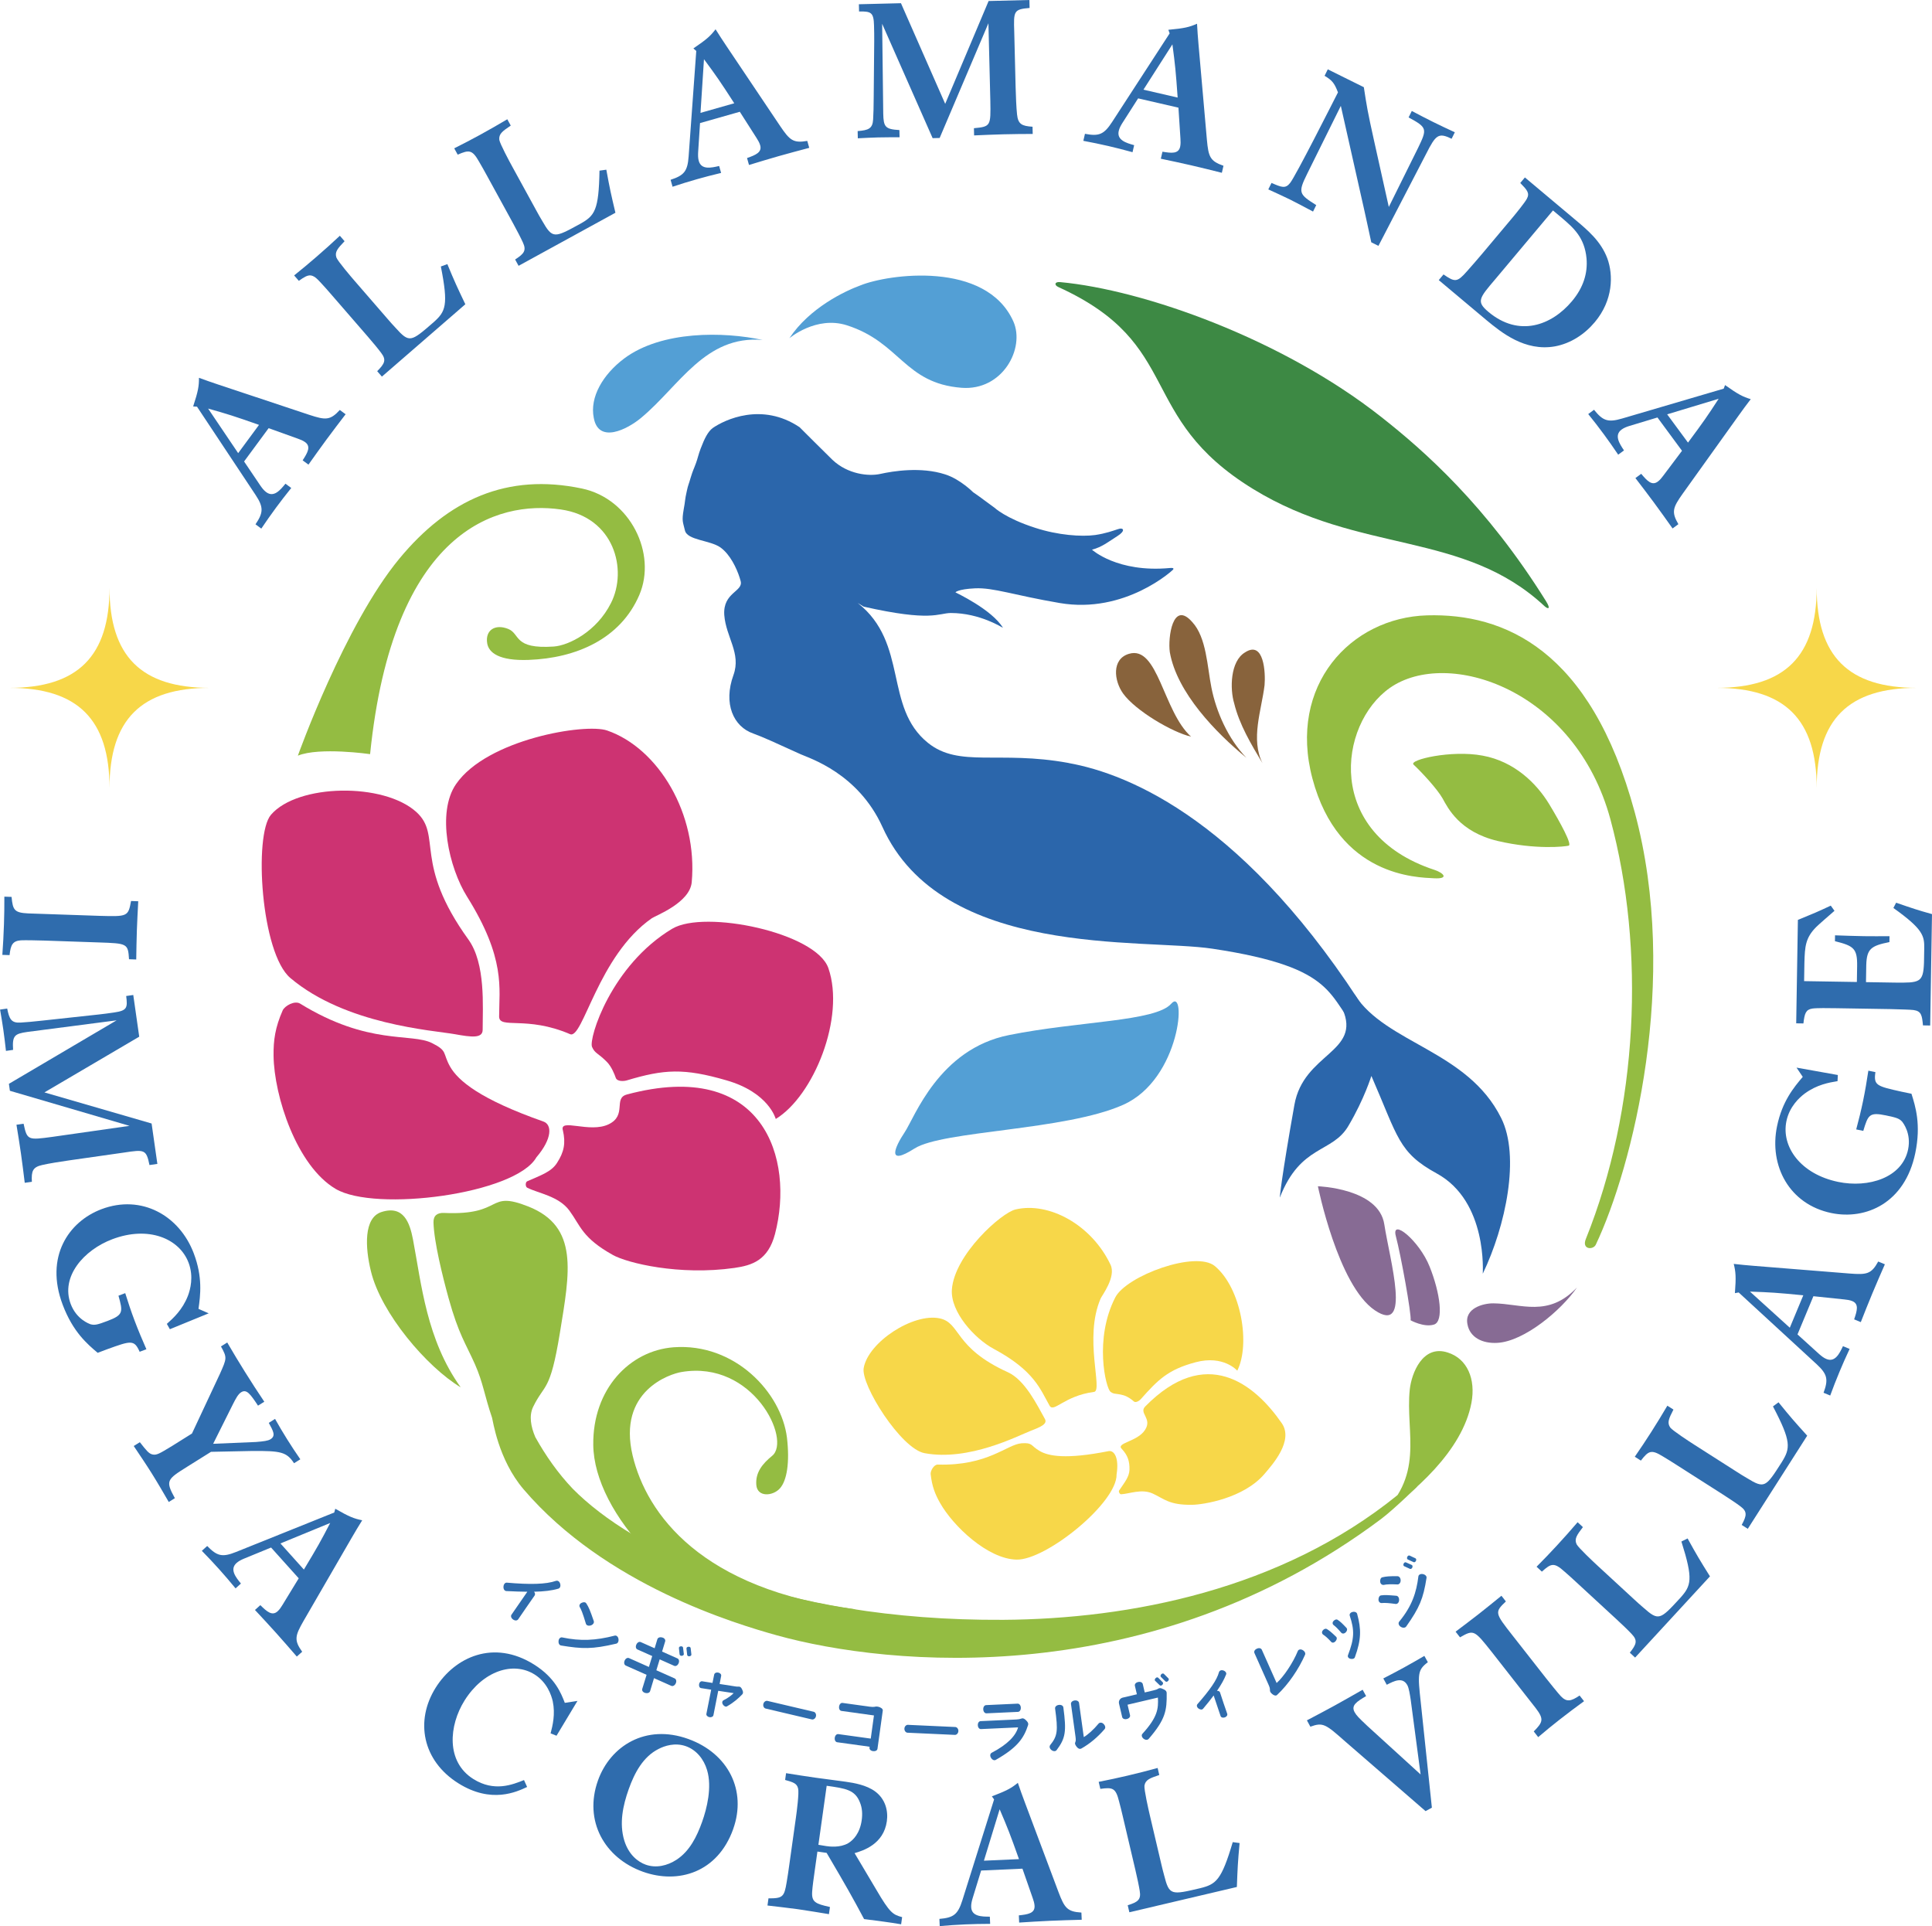
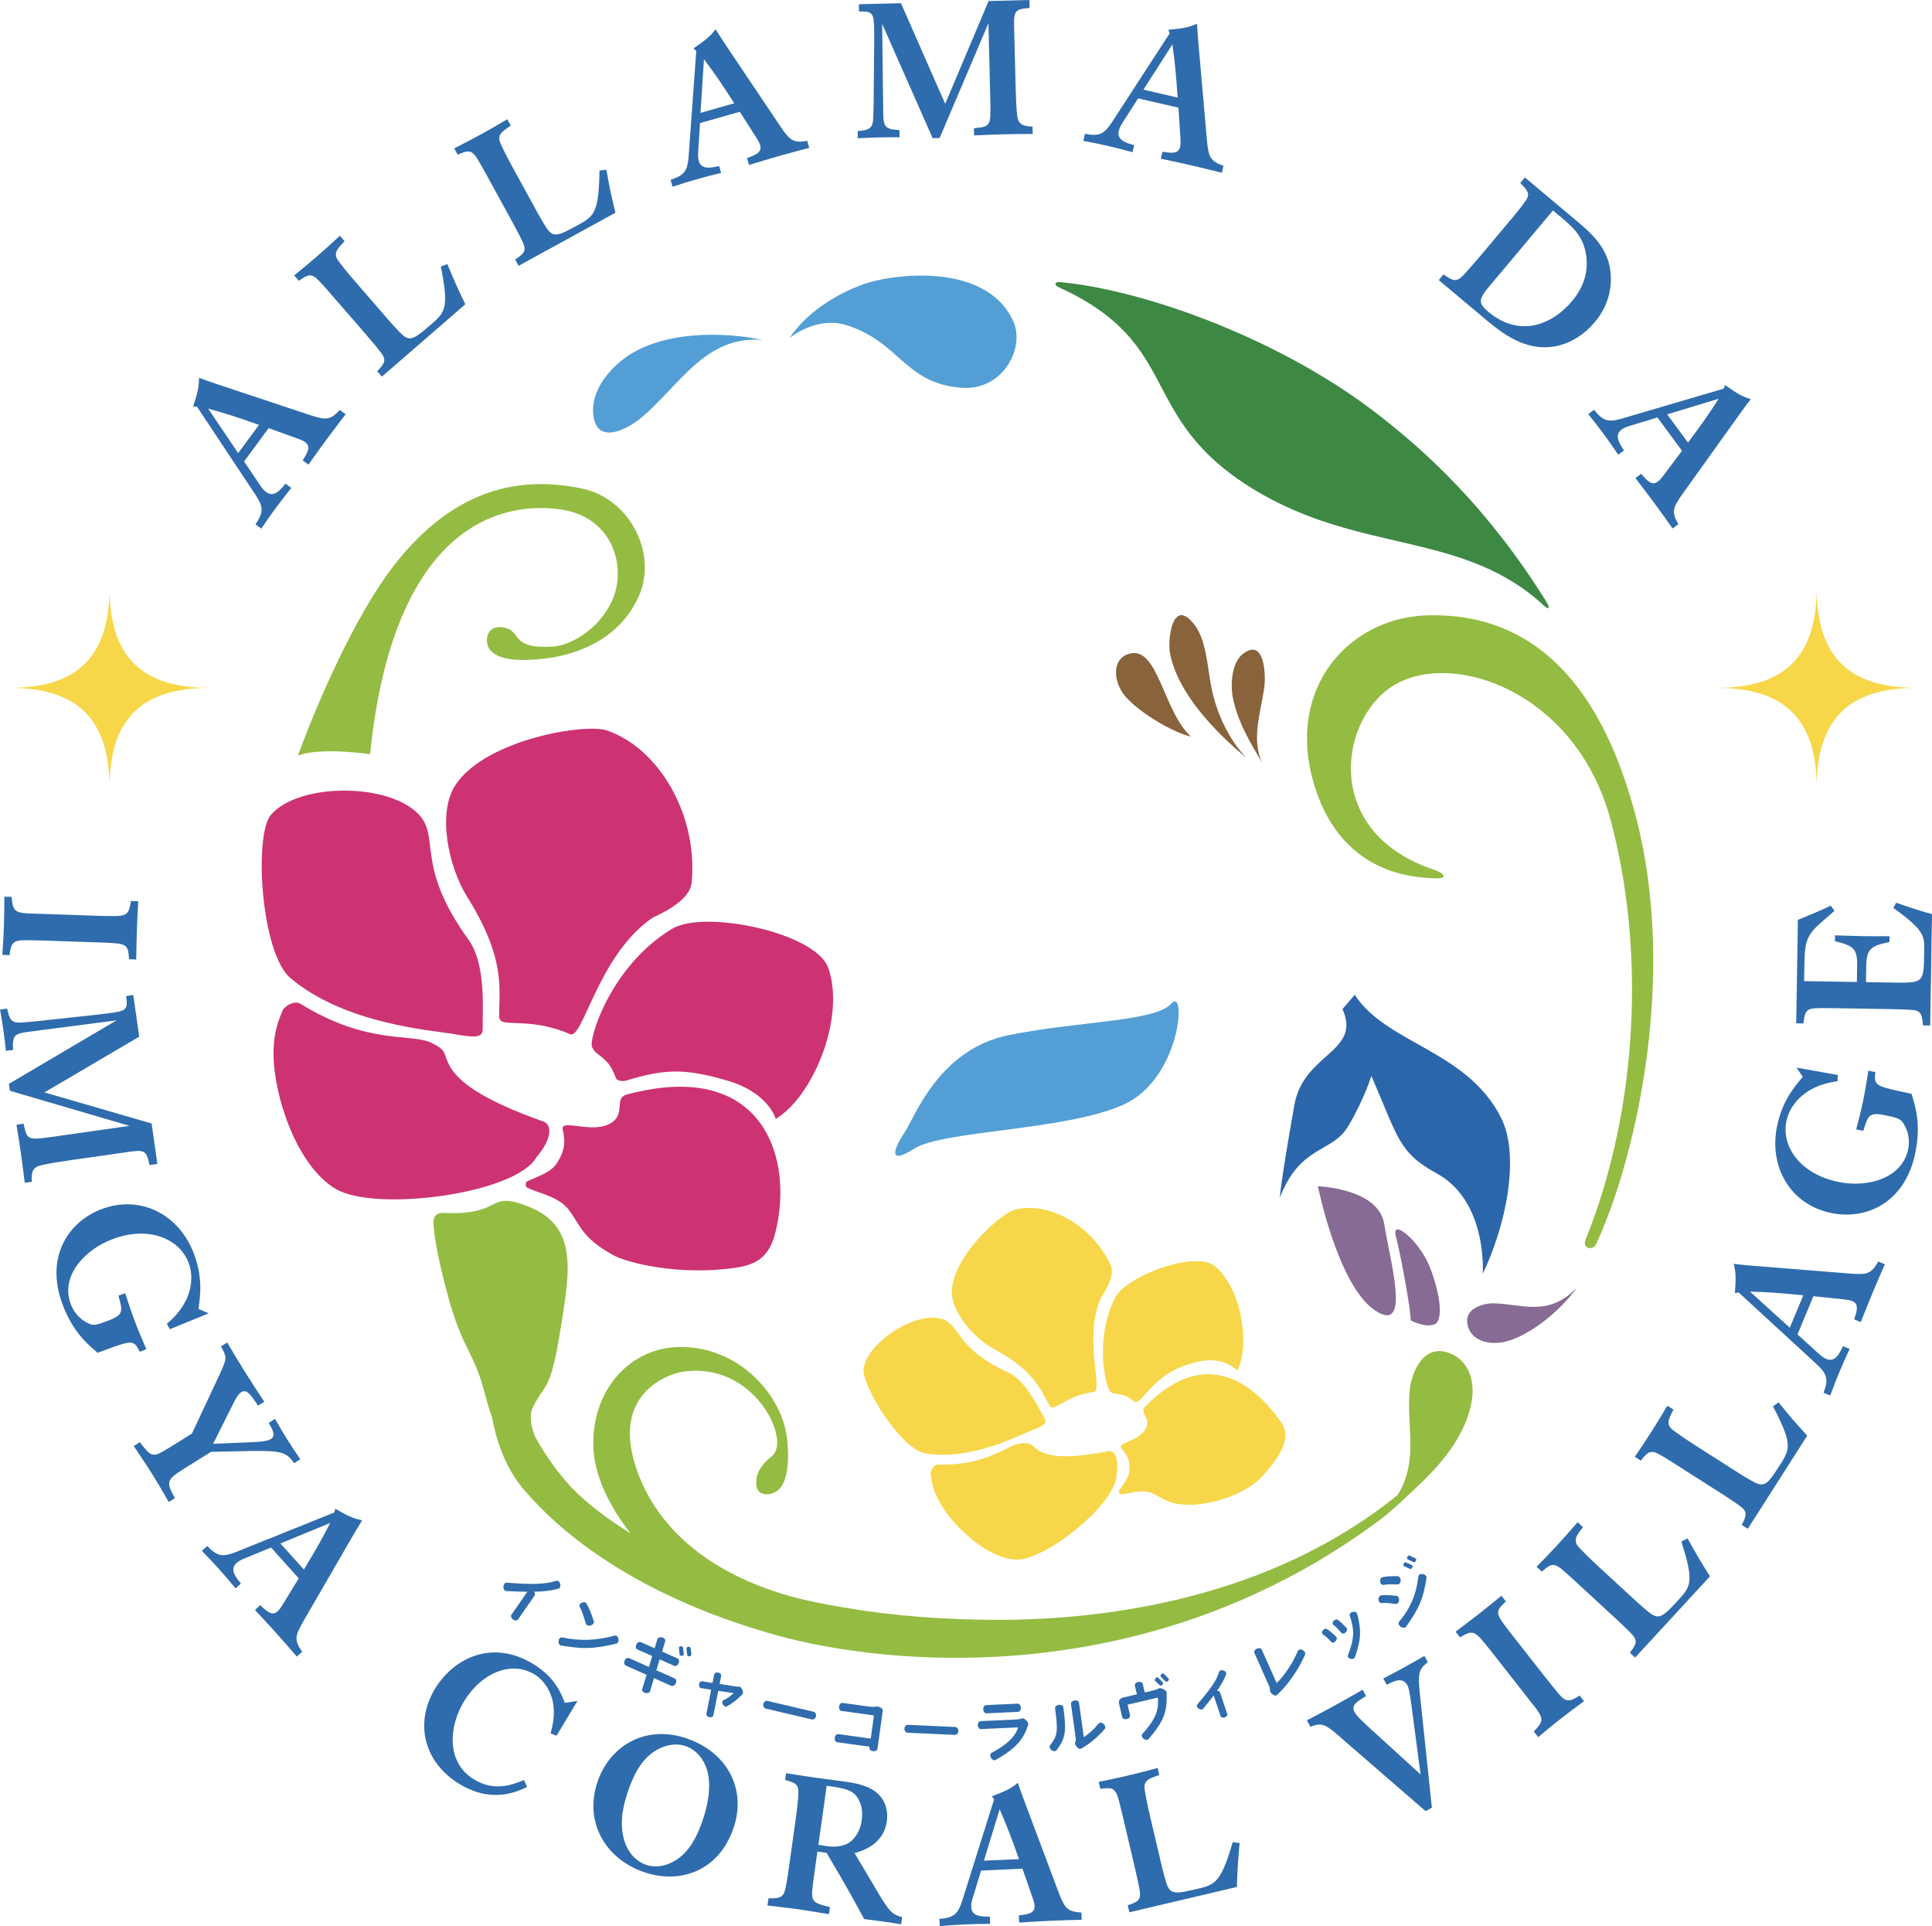
<svg xmlns="http://www.w3.org/2000/svg" id="b" data-name="レイヤー_2" width="90.519" height="90.236" viewBox="0 0 90.519 90.236">
  <defs>
    <style>
      .d {
        fill: #876b94;
      }

      .e {
        fill: #f7d749;
      }

      .f {
        fill: #2f6cad;
      }

      .g {
        fill: #3d8944;
      }

      .h {
        fill: #88633c;
      }

      .i {
        fill: #cd3372;
      }

      .j {
        fill: #94bc42;
      }

      .k {
        fill: #539fd5;
      }

      .l {
        fill: #2b66ab;
      }
    </style>
  </defs>
  <g id="c" data-name="atw">
    <g>
      <g>
        <path class="f" d="M9.049,19.044c.239-.729.275-.957.273-1.345.417.153.471.17.913.32l4.258,1.416c.756.248.975.266,1.428-.229l.272.201c-.302.395-.6.783-.895,1.184-.285.386-.568.785-.846,1.176l-.272-.201c.232-.359.398-.645.119-.851-.1-.074-.229-.124-.342-.164l-1.371-.492-1.15,1.56.771,1.142c.081.115.16.217.267.296.358.264.659-.1.9-.397l.272.201c-.284.354-.486.614-.712.921-.237.322-.468.649-.691.982l-.272-.201c.369-.545.388-.796.001-1.38l-2.742-4.131-.18-.011ZM12.135,19.905c-1.175-.414-1.462-.504-2.385-.764l1.409,2.088.976-1.324Z" />
        <path class="f" d="M13.78,12.904c.368-.295.71-.58,1.052-.877.37-.32.733-.647,1.091-.982l.221.255c-.327.342-.47.502-.382.767.069.175.68.893.861,1.101l1.537,1.773c.116.134.239.275.368.411.654.727.721.669,1.776-.246.579-.513.712-.794.351-2.622l.304-.111c.355.857.454,1.066.843,1.881l-3.909,3.39-.221-.255c.359-.359.435-.53.187-.856-.132-.18-.399-.501-.638-.777l-1.689-1.948c-.157-.181-.315-.363-.479-.538-.432-.485-.572-.457-1.051-.113l-.221-.254Z" />
        <path class="f" d="M21.281,6.949c.422-.211.816-.417,1.214-.634.428-.235.853-.478,1.273-.728l.162.296c-.392.265-.566.391-.536.669.031.186.476,1.017.609,1.258l1.128,2.058c.086.156.175.32.273.479.486.849.564.806,1.787.135.674-.379.864-.625.897-2.488l.32-.044c.166.913.218,1.138.426,2.017l-4.537,2.486-.162-.296c.427-.275.537-.426.364-.798-.091-.203-.284-.574-.459-.894l-1.239-2.261c-.116-.21-.231-.421-.354-.627-.32-.565-.463-.567-1.003-.332l-.162-.296Z" />
        <path class="f" d="M32.487,2.268c.635-.43.803-.589,1.039-.896.237.376.269.423.527.811l2.501,3.725c.446.659.609.807,1.269.693l.092.325c-.481.128-.954.253-1.433.389-.462.131-.929.274-1.389.414l-.092-.325c.403-.142.71-.267.615-.6-.034-.12-.105-.238-.17-.34l-.784-1.228-1.864.53-.089,1.375c-.006.14-.006.27.03.398.122.427.582.324.955.237l.092.325c-.441.107-.76.188-1.128.293-.384.109-.767.227-1.147.354l-.092-.325c.626-.206.794-.392.845-1.091l.358-4.945-.135-.119ZM34.402,4.838c-.676-1.046-.848-1.293-1.419-2.064l-.163,2.514,1.582-.45Z" />
        <path class="f" d="M40.239.199l1.973-.049,2.073,4.715L46.319.047l1.911-.047.009.373c-.746.063-.752.143-.719,1.121l.064,2.586c.011.427.033.96.067,1.279.047.461.227.546.726.578l.008.338c-.454.002-.925.005-1.378.017-.462.012-.915.032-1.368.052l-.008-.338c.79-.073.789-.109.769-1.273l-.09-3.644-2.285,5.375-.329.008-2.365-5.357.051,4.214c.015.613.089.727.757.764l.008.338c-.329,0-.667-.001-1.005.007-.32.008-.604.024-.951.041l-.008-.338c.506-.039.7-.115.725-.543.014-.169.027-.694.027-1.041l.024-2.633c.004-.205-.004-.507-.009-.729-.015-.622-.141-.664-.701-.658l-.008-.338Z" />
        <path class="f" d="M54.741,1.396c.764-.07.987-.128,1.343-.284.025.444.031.5.069.965l.393,4.47c.073.792.143,1,.777,1.219l-.076.329c-.483-.121-.958-.239-1.443-.351-.468-.108-.947-.209-1.416-.308l.076-.329c.422.07.75.109.828-.229.028-.121.023-.259.015-.38l-.094-1.454-1.889-.435-.742,1.161c-.074.12-.136.233-.166.363-.1.433.353.565.722.668l-.076.329c-.438-.119-.756-.202-1.129-.288-.39-.09-.781-.171-1.176-.244l.076-.329c.647.122.885.04,1.267-.547l2.701-4.158-.061-.169ZM55.176,4.571c-.088-1.243-.119-1.542-.246-2.493l-1.357,2.123,1.603.37Z" />
-         <path class="f" d="M62.21,3.248l1.689.837c.139.902.167,1.105.487,2.543l.683,3.067,1.37-2.764c.434-.896.434-.956-.443-1.43l.15-.302c.331.174.662.348.996.513.342.17.681.328,1.02.485l-.15.303c-.617-.296-.737-.196-1.198.716l-2.231,4.302-.335-.166-.19-.878c-.097-.445-.194-.89-.295-1.327l-.942-4.187-1.567,3.163c-.45.908-.402.972.415,1.486l-.15.303c-.362-.19-.713-.383-1.08-.565-.327-.162-.669-.312-1.016-.474l.15-.303c.474.205.653.284.875-.003.265-.335,1.943-3.661,2.239-4.239-.169-.441-.269-.56-.627-.777l.15-.303Z" />
        <path class="f" d="M67.409,13.123l.223-.266c.538.37.639.373,1.092-.14.104-.11.597-.683.706-.813l1.418-1.689c.16-.191.599-.728.691-.906.141-.265.008-.411-.311-.737l.217-.259,2.323,1.95c.634.532,1.233,1.035,1.537,1.835.29.789.273,1.971-.584,2.993-.48.572-1.125.995-1.858,1.134-1.423.257-2.532-.663-3.206-1.216l-2.248-1.887ZM72.761,9.859l-2.704,3.222c-.762.893-.893,1.05-.321,1.53,1.43,1.201,2.959.638,3.914-.5.537-.64.743-1.315.683-2.004-.092-.983-.611-1.43-1.13-1.877l-.443-.372Z" />
        <path class="f" d="M80.824,18.041c.626.444.833.546,1.203.659-.27.353-.302.399-.575.778l-2.612,3.648c-.46.649-.542.853-.204,1.431l-.272.2c-.288-.406-.571-.805-.867-1.205-.285-.386-.582-.775-.874-1.155l.272-.2c.275.328.498.571.777.365.1-.074.187-.182.258-.279l.876-1.165-1.15-1.56-1.319.398c-.134.043-.255.089-.362.168-.358.264-.1.659.113.977l-.272.2c-.255-.375-.443-.646-.67-.953-.237-.322-.482-.639-.734-.95l.272-.201c.412.514.646.606,1.318.409l4.757-1.398.064-.168ZM79.087,20.735c.743-1,.914-1.248,1.436-2.053l-2.412.729.976,1.324Z" />
      </g>
      <g>
        <path class="f" d="M6.477,42.222c-.028.551-.049.906-.064,1.35-.016.462-.023.924-.03,1.378l-.338-.012c-.046-.74-.081-.741-1.423-.787l-2.532-.087c-.222-.007-.924-.023-1.111-.012-.384.031-.479.206-.531.693l-.338-.011c.034-.479.06-.959.076-1.439.015-.426.019-.818.018-1.289l.338.012c.059.616.126.742.783.774l.8.027,2.541.087c1.306.036,1.342.037,1.474-.696l.338.012Z" />
        <path class="f" d="M6.244,46.613l.279,1.954-4.442,2.61,5.022,1.457.27,1.893-.37.053c-.149-.733-.23-.731-1.197-.584l-2.562.365c-.422.06-.949.144-1.262.216-.453.1-.516.289-.489.788l-.334.047c-.055-.45-.113-.918-.177-1.367-.065-.458-.138-.905-.211-1.353l.334-.048c.165.776.2.771,1.355.615l3.609-.515-5.606-1.643-.046-.326,5.046-2.974-4.18.543c-.607.087-.712.173-.67.841l-.334.048c-.038-.327-.076-.663-.124-.997-.045-.317-.094-.597-.152-.939l.334-.048c.098.498.196.682.624.657.17-.006.693-.054,1.038-.094l2.618-.284c.204-.02.503-.063.723-.094.616-.088.643-.217.572-.773l.334-.048Z" />
        <path class="f" d="M4.575,63.376c-.474-.401-1.155-.97-1.638-2.251-.848-2.246.278-3.896,1.817-4.477,1.88-.71,3.658.301,4.326,2.073.421,1.114.31,1.954.22,2.597l.478.209-1.819.744-.142-.25c.299-.265.731-.656.987-1.313.109-.288.28-.894.032-1.551-.43-1.139-1.883-1.741-3.571-1.103-1.348.508-2.432,1.763-1.952,3.036.273.724.872.925.918.946.202.057.325.029.815-.156.749-.282.712-.43.505-1.179l.316-.12c.135.434.282.872.442,1.296.17.449.356.892.55,1.332l-.316.119c-.256-.578-.406-.521-1.527-.117l-.441.166Z" />
        <path class="f" d="M10.647,62.894c.273.469.553.934.836,1.386.292.467.592.93.9,1.388l-.294.184c-.364-.548-.535-.788-.791-.627-.143.089-.248.291-.389.568l-.922,1.846,2.013-.085c.349-.029.554-.053.675-.129.256-.16.127-.384-.082-.767l.294-.185c.183.326.369.64.567.956.198.317.404.628.617.936l-.294.184c-.35-.526-.607-.585-1.985-.573l-1.905.039-1.108.693c-.965.604-1.035.658-.586,1.478l-.286.179c-.263-.454-.522-.901-.8-1.345-.269-.43-.52-.797-.841-1.277l.286-.179c.305.386.419.535.59.574.196.045.332-.04.917-.395l.935-.585,1.307-2.79c.332-.743.342-.76.052-1.291l.294-.184Z" />
        <path class="f" d="M15.708,70.682c.666.382.882.463,1.262.54-.235.378-.262.427-.498.83l-2.249,3.884c-.396.69-.458.901-.065,1.445l-.252.226c-.326-.377-.646-.746-.979-1.117-.321-.357-.654-.715-.981-1.066l.251-.226c.305.3.551.521.809.289.093-.083.168-.199.231-.302l.759-1.244-1.295-1.442-1.275.523c-.129.056-.245.113-.344.202-.331.297-.036.666.206.962l-.251.226c-.29-.349-.503-.6-.758-.884-.267-.298-.541-.589-.822-.875l.251-.226c.46.472.701.541,1.351.28l4.602-1.849.047-.174ZM14.238,73.531c.643-1.067.79-1.33,1.232-2.182l-2.331.958,1.099,1.224Z" />
        <path class="f" d="M24.697,83.716c-.489.228-1.675.797-3.22-.171-1.688-1.058-2.039-2.926-1.066-4.478.902-1.439,2.717-2.275,4.608-1.089.994.623,1.272,1.353,1.444,1.798l.592-.091-.981,1.631-.277-.111c.096-.37.226-.897.101-1.501-.065-.282-.262-.888-.85-1.257-1.01-.633-2.417-.162-3.282,1.217-.732,1.168-.884,2.867.412,3.68.979.614,1.828.265,2.373.049l.145.322Z" />
        <path class="f" d="M34.354,85.683c-.729,2.044-2.577,2.594-4.227,2.006-1.809-.645-2.783-2.389-2.112-4.274.576-1.617,2.235-2.668,4.234-1.947,1.882.68,2.743,2.422,2.104,4.214ZM30.855,81.935c-.725.365-1.126,1.119-1.397,1.881-.275.771-.449,1.605-.212,2.398.208.688.657,1.018,1.009,1.143.486.173,1.011.049,1.442-.232.616-.403.954-1.086,1.201-1.781.218-.611.472-1.616.23-2.42-.15-.506-.496-.941-.989-1.117-.519-.185-1.015-.012-1.283.128Z" />
        <path class="f" d="M36.83,83.07c.518.082.913.146,1.371.21.203.028,1.199.16,1.419.19.396.056.975.155,1.382.455.48.355.618.904.549,1.397-.152,1.083-1.118,1.379-1.512,1.494l1.024,1.724c.63,1.076.771,1.159,1.204,1.274l-.047.335c-.298-.051-.554-.087-.818-.124-.308-.043-.617-.078-.917-.12-.555-1.039-.806-1.487-1.756-3.102l-.431-.061-.119.845c-.056.396-.114.81-.127,1.033-.033.489.153.569.833.719l-.047.335c-.492-.078-.974-.164-1.458-.232-.476-.067-.962-.117-1.422-.173l.047-.335c.673.005.738-.076.85-.743.047-.272.086-.545.125-.826l.31-2.21c.04-.282.156-1.172.103-1.368-.056-.241-.228-.292-.608-.4l.044-.317ZM38.343,86.425c.123.017.245.044.369.061.141.02.634.089,1.025-.134.245-.145.551-.47.636-1.078.04-.282.026-.571-.081-.829-.23-.598-.67-.66-1.56-.785l-.388,2.765Z" />
        <path class="f" d="M46.471,84.155c.718-.272.917-.388,1.218-.633.143.421.164.473.326.911l1.576,4.201c.283.744.406.925,1.075.966l.015.337c-.498.014-.987.026-1.484.049-.479.022-.968.052-1.447.083l-.015-.337c.425-.046.752-.096.737-.442-.006-.124-.047-.256-.088-.37l-.48-1.376-1.936.087-.404,1.317c-.038.135-.068.261-.062.394.02.444.492.45.874.45l.015.337c-.454.003-.783.008-1.165.025-.4.018-.799.045-1.198.08l-.015-.337c.656-.056.863-.199,1.074-.867l1.488-4.73-.105-.147ZM47.742,87.097c-.418-1.174-.528-1.454-.906-2.336l-.737,2.409,1.643-.074Z" />
        <path class="f" d="M51.477,83.476c.463-.091.897-.184,1.339-.288.476-.112.95-.232,1.422-.362l.077.329c-.448.151-.65.226-.695.501-.02.187.187,1.107.25,1.375l.537,2.285c.041.173.084.355.135.535.241.948.328.928,1.686.608.751-.186,1-.372,1.529-2.159l.321.043c-.084.924-.094,1.155-.128,2.058l-5.037,1.185-.077-.329c.485-.151.631-.267.563-.671-.034-.22-.12-.629-.204-.984l-.59-2.51c-.055-.234-.11-.467-.174-.699-.157-.63-.294-.67-.878-.588l-.077-.328Z" />
        <path class="f" d="M64.81,78.632c.324-.168.648-.335.967-.511.32-.175.643-.363.958-.546l.163.296c-.487.369-.477.556-.33,1.895l.519,4.919-.296.163-3.734-3.236c-.947-.839-1.063-.938-1.663-.72l-.162-.297c.496-.262.874-.459,1.279-.682.444-.244.884-.496,1.332-.751l.163.296c-.436.259-.716.433-.54.753.085.156.197.267.598.646l2.495,2.273-.465-3.508c-.037-.233-.08-.534-.157-.675-.218-.398-.617-.199-.964-.019l-.162-.297Z" />
        <path class="f" d="M68.197,76.441c.439-.333.725-.545,1.075-.819.364-.285.722-.577,1.074-.864l.208.266c-.537.511-.515.539.313,1.596l1.563,1.994c.137.175.577.722.706.858.271.274.466.234.872-.04l.208.266c-.389.282-.772.571-1.15.867-.336.263-.638.511-.998.816l-.208-.266c.433-.441.487-.574.089-1.097l-.494-.63-1.568-2.002c-.813-1.023-.835-1.051-1.482-.68l-.208-.266Z" />
        <path class="f" d="M71.993,73.398c.332-.334.64-.655.947-.988.332-.36.657-.725.975-1.097l.248.229c-.287.377-.412.552-.294.805.088.166.775.812.978.999l1.726,1.591c.131.121.268.247.412.367.731.65.792.585,1.737-.442.518-.575.619-.868.056-2.645l.29-.144c.448.812.569,1.009,1.048,1.776l-3.507,3.805-.248-.229c.317-.397.373-.575.09-.872-.151-.164-.453-.454-.721-.7l-1.896-1.748c-.176-.163-.353-.325-.536-.482-.483-.433-.62-.39-1.057.005l-.248-.229Z" />
        <path class="f" d="M76.594,68.245c.269-.388.515-.758.759-1.14.263-.412.519-.83.767-1.251l.285.182c-.216.421-.308.615-.148.844.117.148.906.663,1.139.811l1.979,1.263c.15.096.307.196.47.289.834.511.882.436,1.633-.741.409-.657.457-.964-.41-2.614l.26-.193c.584.721.738.893,1.344,1.564l-2.784,4.363-.285-.182c.243-.446.266-.632-.065-.874-.178-.135-.525-.367-.833-.563l-2.174-1.387c-.202-.129-.405-.258-.612-.38-.552-.342-.679-.275-1.04.191l-.285-.182Z" />
        <path class="f" d="M81.285,60.582c.059-.765.038-.995-.055-1.371.442.049.498.053.963.093l4.474.359c.794.061,1.01.026,1.332-.563l.312.13c-.2.456-.396.904-.587,1.364-.185.443-.364.898-.541,1.345l-.312-.13c.139-.404.233-.722-.087-.855-.115-.048-.252-.066-.372-.078l-1.45-.151-.745,1.79,1.021.926c.106.092.207.173.33.224.411.171.616-.254.779-.6l.312.13c-.191.412-.326.712-.472,1.065-.154.369-.3.742-.437,1.118l-.312-.13c.228-.618.187-.866-.328-1.341l-3.649-3.358-.177.032ZM84.489,60.682c-1.24-.121-1.54-.14-2.499-.173l1.867,1.692.632-1.519Z" />
        <path class="f" d="M89.557,51.24c.186.592.456,1.438.179,2.779-.486,2.351-2.321,3.143-3.932,2.81-1.968-.407-2.929-2.213-2.545-4.068.242-1.167.785-1.817,1.205-2.312l-.292-.433,1.935.346-.014.288c-.395.064-.969.163-1.537.581-.247.185-.716.606-.858,1.294-.247,1.193.658,2.479,2.426,2.845,1.411.292,2.999-.188,3.275-1.52.157-.758-.241-1.249-.269-1.291-.14-.156-.258-.199-.773-.305-.783-.162-.832-.018-1.058.726l-.331-.069c.118-.439.229-.888.321-1.332.097-.47.177-.944.248-1.42l.331.068c-.093.626.064.658,1.227.917l.462.096Z" />
        <path class="f" d="M84.236,43.096c.734-.299.913-.376,1.54-.669l.174.243c-.171.148-.794.69-.857.76-.506.508-.531.916-.552,1.672l-.014.862,2.472.04.012-.738c.014-.836-.162-.954-1.039-1.173l.004-.275c.453.016.916.033,1.369.04.4.006.685.002,1.183.001l-.004.276c-.857.173-1.063.312-1.085,1.076l-.013.8,1.351.022c1.156.01,1.334.013,1.367-.938l.011-.649c.01-.596-.039-.908-1.445-1.909l.128-.247c.787.271.973.336,1.681.534l-.085,5.219-.338-.006c-.045-.481-.078-.668-.442-.719-.186-.021-.489-.026-1.075-.044l-2.525-.041c-.382-.006-.943-.015-1.147.017-.294.049-.359.216-.412.696l-.338-.005.079-4.846Z" />
      </g>
      <g>
        <path class="f" d="M25.021,74.569c.053.059.06.132.026.18-.185.268-.585.836-.767,1.11-.046.066-.142.079-.239.013-.094-.065-.121-.163-.077-.227l.743-1.075c-.288-.003-.613-.013-.985-.032-.079-.006-.141-.086-.133-.205.007-.12.078-.195.157-.189,1.081.095,1.834.08,2.302-.084.078-.025.167.021.197.136.032.112-.005.204-.083.229-.309.092-.674.134-1.14.144Z" />
        <path class="f" d="M26.288,77.089c-.081-.014-.13-.098-.118-.215.01-.119.095-.181.17-.164.852.18,1.567.147,2.461-.084.075-.019.159.04.176.156.018.113-.028.201-.102.22-1.13.265-1.588.25-2.588.087ZM27.681,76.147c-.113.036-.208-.003-.23-.079-.151-.504-.223-.673-.288-.78-.037-.06-.012-.149.082-.196.096-.049.185-.038.223.022.112.173.173.307.353.835.023.073-.03.161-.14.199Z" />
        <path class="f" d="M31.452,78.979l-.81-.361c-.076.255-.145.479-.183.608-.023.075-.112.113-.225.086-.11-.028-.167-.112-.144-.187l.204-.663-.975-.434c-.071-.032-.098-.132-.051-.236.045-.102.135-.144.206-.112l.929.414.156-.511-.694-.309c-.068-.03-.098-.122-.05-.23.045-.102.137-.146.205-.116l.652.29.127-.422c.023-.075.114-.112.224-.084.111.025.165.111.142.185-.033.111-.086.277-.144.476l.722.322c.068.03.096.128.05.23-.048.108-.137.146-.205.116l-.68-.303c-.051.167-.104.341-.156.511l.856.381c.071.032.1.126.055.228-.047.105-.139.152-.21.121ZM31.95,77.571c-.058.008-.102-.022-.108-.062l-.033-.3c-.003-.039.027-.076.088-.083.057-.005.102.022.105.061l.037.298c.006.04-.027.076-.089.086ZM32.304,77.593c-.058.008-.102-.022-.108-.062l-.033-.3c-.003-.039.028-.079.088-.083.059-.011.102.022.108.062l.034.297c.006.04-.027.076-.089.086Z" />
        <path class="f" d="M34.064,79.939c-.06.032-.14-.001-.194-.085-.056-.087-.031-.171.032-.202.215-.104.391-.248.472-.332l-.723-.109-.224,1.139c-.013.068-.091.113-.186.095-.099-.017-.157-.089-.145-.153l.225-1.133-.473-.074c-.066-.009-.11-.083-.094-.179.013-.097.08-.15.146-.141l.482.077.079-.389c.013-.068.088-.114.186-.095.102.018.154.088.142.152l-.073.381.74.115c.059.01.107.013.141.008.029,0,.055.002.078.013.052.031.076.075.111.155.036.078.035.149-.005.191-.176.183-.403.388-.717.564Z" />
        <path class="f" d="M38.038,80.552l-2.168-.51c-.069-.016-.131-.107-.105-.216.025-.106.121-.16.19-.143l2.168.51c.069.016.131.107.106.213-.025.109-.121.163-.19.146Z" />
        <path class="f" d="M40.907,82.038c-.114-.016-.179-.084-.169-.161l.006-.046-1.518-.21c-.08-.011-.13-.099-.115-.21s.088-.182.168-.171l1.518.21.15-1.085-1.521-.211c-.077-.011-.128-.093-.112-.207.016-.114.087-.179.164-.168l1.263.175c.111.015.183.016.234.007.036-.011.081-.017.118-.012.04.005.071.01.124.03.053.023.105.055.125.089.016.018.022.044.018.071l-.248,1.788c-.011.077-.092.125-.206.109Z" />
        <path class="f" d="M44.741,81.276l-2.224-.102c-.071-.003-.148-.081-.143-.193.005-.108.089-.179.16-.176l2.225.102c.071.003.148.081.143.19-.005.111-.089.182-.16.179Z" />
        <path class="f" d="M46.655,82.447c-.07.04-.164.004-.225-.099-.06-.1-.037-.197.033-.234.767-.402,1.133-.813,1.237-1.19l-1.738.08c-.078.004-.143-.068-.148-.18-.005-.111.054-.189.131-.192l1.67-.077c.096-.004.182-.021.237-.042.027-.011.055-.015.08-.01.063.016.102.048.167.117.065.065.09.132.071.192-.196.605-.486,1.05-1.515,1.634ZM47.694,80.198l-1.475.068c-.077.003-.146-.071-.151-.186-.005-.115.056-.195.134-.199l1.475-.068c.077-.003.146.071.151.186.005.115-.056.195-.134.199Z" />
        <path class="f" d="M49.503,81.991c-.045.063-.148.064-.239-.004-.091-.072-.108-.17-.06-.233.347-.433.372-.662.23-1.711-.011-.08.057-.155.173-.171.117-.016.203.038.214.118.149,1.119.109,1.438-.318,2.002ZM50.655,81.919c-.055.029-.124.008-.183-.053-.059-.067-.114-.147-.104-.211.001-.013.006-.026.013-.039.027-.057.026-.129.008-.261l-.211-1.524c-.011-.077.057-.152.171-.168.111-.015.196.039.207.115l.222,1.601c.18-.1.47-.359.692-.631.051-.06.157-.066.237.017.084.085.098.184.043.245-.321.37-.686.681-1.095.91Z" />
        <path class="f" d="M53.814,81.466c-.05.057-.149.057-.239-.014-.087-.072-.101-.171-.05-.227.717-.787.752-1.177.726-1.697l-1.422.334.116.492c.017.072-.04.153-.152.179-.112.026-.199-.02-.216-.092l-.148-.631c-.03-.127.046-.25.173-.28l.664-.156-.094-.399c-.017-.072.04-.153.153-.176.109-.026.199.02.217.096l.092.393.386-.091c.13-.03.195-.052.233-.08.025-.016.051-.028.076-.03.066-.006.112.015.202.058.086.04.132.1.131.164.013.825-.053,1.239-.847,2.159ZM54.458,78.931c-.04.045-.094.047-.123.019l-.215-.208c-.029-.028-.021-.078.022-.123.041-.042.093-.051.123-.019l.209.209c.029.028.025.08-.016.122ZM54.727,78.75c-.041.045-.094.048-.123.019l-.211-.208c-.029-.028-.025-.08.015-.125.038-.041.094-.047.123-.019l.212.211c.029.028.022.081-.016.122Z" />
        <path class="f" d="M57.019,79.214c.072-.008.126.023.143.076.076.236.246.749.336.997.021.062-.022.139-.116.17-.091.031-.173.002-.195-.065l-.324-.962c-.137.187-.301.39-.493.618-.046.058-.132.054-.219-.008-.08-.061-.094-.152-.049-.203.585-.665.914-1.136,1.009-1.496.021-.073.104-.12.212-.081.101.038.152.119.122.188-.09.227-.224.472-.426.766Z" />
        <path class="f" d="M59.833,79.408c-.043.04-.111.033-.183-.014-.067-.045-.134-.11-.145-.166-.004-.016-.004-.032-.005-.049.004-.06-.012-.134-.058-.236l-.669-1.502c-.032-.071.011-.158.116-.204.104-.049.198-.02.23.05l.694,1.558c.313-.272.767-.939.991-1.494.028-.074.128-.108.23-.048.102.06.142.151.109.223-.29.659-.774,1.38-1.311,1.881Z" />
        <path class="f" d="M62.574,76.887c-.067.077-.154.087-.201.035-.164-.178-.279-.281-.388-.348-.049-.037-.067-.119-.011-.19.056-.071.13-.098.188-.07.125.076.233.168.436.363.053.049.043.133-.024.21ZM63.047,76.475c-.071.069-.158.067-.205.016-.151-.175-.263-.29-.365-.364-.049-.037-.06-.119,0-.185.065-.068.136-.094.192-.058.122.078.221.171.417.381.045.049.037.136-.039.21ZM63.479,77.642c-.025.064-.111.094-.211.069-.096-.025-.138-.1-.112-.168.299-.784.313-1.158.083-1.851-.024-.068.027-.154.136-.176.104-.023.193.02.211.091.196.722.196,1.203-.108,2.036Z" />
        <path class="f" d="M65.551,74.962c-.004.12-.084.19-.162.18-.305-.042-.496-.057-.652-.043-.075.006-.149-.052-.152-.159,0-.109.048-.188.119-.199.188-.028.35-.012.717.017.077.007.136.087.13.204ZM65.478,74.228c-.303-.013-.495-.012-.649.022-.073.009-.155-.044-.164-.15-.01-.107.03-.191.102-.207.184-.044.34-.054.707-.051.08.001.147.076.15.194.001.116-.067.193-.147.192ZM65.885,76.198c-.05.069-.157.078-.259.013-.103-.068-.123-.179-.069-.242.601-.729.805-1.367.898-2.117.007-.077.098-.132.216-.108.111.025.178.1.166.175-.155.982-.328,1.392-.952,2.279ZM66.171,73.436c-.026.056-.075.078-.112.062l-.272-.125c-.033-.015-.048-.065-.023-.12.025-.051.069-.074.107-.059l.272.121c.037.016.05.067.027.121ZM66.342,73.122c-.026.056-.075.078-.112.062l-.271-.125c-.035-.018-.05-.067-.024-.123.023-.054.072-.076.109-.06l.273.128c.035.018.048.065.025.118Z" />
      </g>
      <g>
        <path class="g" d="M49.591,13.449c-.21-.092-.18-.255.07-.234,3.941.363,10.427,2.672,15.046,6.313,2.033,1.598,4.937,4.16,7.726,8.633.245.393.092.376-.058.245-3.813-3.564-8.651-2.427-13.659-5.494-5.527-3.391-3.217-6.772-9.126-9.463" />
        <path class="k" d="M36.981,15.85c.949-1.43,2.598-2.211,3.326-2.478,1.312-.535,5.885-1.171,7.17,1.683.563,1.26-.503,3.263-2.428,3.112-2.679-.21-2.87-2.127-5.366-2.926-1.443-.465-2.702.607-2.702.607" />
        <path class="k" d="M35.731,15.927c-1.826-.396-4.732-.443-6.486.867-.999.75-1.62,1.814-1.426,2.779.221,1.229,1.566.548,2.222,0,1.789-1.487,2.999-3.882,5.691-3.646" />
        <path class="l" d="M62.9,47.27c.901,2.038-1.823,2.057-2.254,4.49-.609,3.421-.694,4.376-.681,4.339.976-2.498,2.461-2.058,3.217-3.363.751-1.273,1.064-2.322,1.072-2.329,1.255,2.879,1.259,3.58,3.063,4.568,2.401,1.314,2.148,4.693,2.155,4.696,1.074-2.233,1.763-5.501.86-7.297-1.572-3.162-5.392-3.482-6.856-5.769" />
-         <path class="l" d="M50.066,35.744c-3.271-.599-5.12.239-6.59-.943-2.076-1.675-.894-4.663-3.29-6.554l.279.173c3.183.72,3.483.306,4.081.298,1.382,0,2.44.701,2.445.693-.532-.87-2.221-1.651-2.227-1.661,0,0,.109-.15.918-.188.872-.04,1.806.32,3.964.688,3.076.528,5.307-1.55,5.3-1.55,0,0,.137-.118-.144-.089-2.455.226-3.64-.859-3.64-.859.479-.124.807-.396,1.195-.641.391-.245.295-.423.005-.316-.221.071-.545.194-1.047.269-.643.089-1.751.011-2.817-.338-1.38-.443-1.9-.938-1.9-.938-.674-.5-.997-.73-1.002-.726,0,0-.616-.618-1.313-.838-1.138-.369-2.45-.152-3.038-.022-.544.122-1.525.019-2.242-.659-.258-.245-1.537-1.527-1.541-1.53-1.763-1.182-3.504-.355-4.075.043-.214.166-.373.466-.559.958-.108.283-.135.451-.217.674-.115.319-.137.313-.253.693-.089.319-.116.322-.179.621-.101.443-.068.454-.145.852-.099.576-.036.59.055.99.103.472,1.173.455,1.666.803.45.323.756.965.901,1.419l.044.152c.14.499-.838.525-.766,1.594.08,1.047.8,1.789.431,2.811-.489,1.341,0,2.421.925,2.74.465.17,1,.415,2.232.976.41.185,2.681.887,3.82,3.397,2.789,6.183,12.2,5.212,15.471,5.71,5.97.898,5.336,2.275,6.905,3.953l.436-.763c-5.707-9.107-11.21-11.375-14.09-11.89" />
-         <path class="j" d="M21.585,64.994c-1.589-.955-3.733-3.471-4.207-5.442-.275-1.122-.34-2.504.494-2.771,1.038-.333,1.327.503,1.476,1.278.4,2.109.636,4.702,2.237,6.935" />
        <path class="h" d="M58.4,35.503c-1.428-1.17-3.259-3.053-3.591-4.949-.096-.674.132-2.464,1.053-1.41.669.725.698,2.087.898,3.078.219,1.106.773,2.387,1.64,3.281" />
        <path class="h" d="M59.158,35.767c-.547-.913-1.091-1.823-1.334-2.818-.203-.67-.188-1.969.506-2.384.894-.586.968.96.918,1.532-.142,1.179-.667,2.532-.091,3.67" />
        <path class="h" d="M55.803,34.51c-1.313-1.181-1.541-4.295-2.911-3.879-.815.245-.7,1.26-.274,1.856.578.806,2.314,1.825,3.184,2.023" />
        <path class="i" d="M30.539,43.018c-2.528,1.76-3.224,5.696-3.831,5.43-2.039-.877-3.316-.22-3.323-.823,0-1.325.315-2.712-1.5-5.615-.847-1.346-1.445-3.944-.515-5.281,1.445-2.095,6.055-2.862,7.078-2.506,2.403.831,4.251,3.914,3.961,7.109-.091.962-1.678,1.556-1.871,1.686" />
        <path class="i" d="M31.502,43.505c-2.868,1.714-3.928,5.149-3.764,5.539.133.313.279.281.699.707.215.218.359.586.41.735.062.199.402.165.517.129,1.748-.525,2.676-.583,4.67-.004,1.994.571,2.312,1.811,2.312,1.811,1.777-1.083,3.265-4.759,2.466-7.066-.581-1.672-5.808-2.749-7.311-1.849" />
        <path class="i" d="M21.301,48.448c.788.143,1.313.209,1.313-.206,0-1.092.147-3.091-.667-4.226-2.603-3.61-1.221-4.862-2.435-5.97-1.527-1.395-5.565-1.33-6.816.124-.812.94-.472,6.484.91,7.649,2.582,2.182,6.664,2.448,7.696,2.629" />
        <path class="i" d="M29.366,51.277c-.641.172.022.973-.848,1.393-.896.434-2.334-.312-2.143.296.133.584.055,1-.275,1.51-.267.424-.754.578-1.399.865-.094.044-.087.256-.002.299.53.27,1.474.39,1.98,1.076.527.72.595,1.273,2.035,2.077.67.376,3.104.976,5.695.607.824-.118,1.578-.354,1.902-1.591.918-3.513-.52-8.255-6.945-6.533" />
        <path class="i" d="M25.13,54.22c.761-.892.732-1.541.328-1.679-2.967-1.044-3.991-1.907-4.371-2.573-.361-.643-.099-.728-.843-1.1-.98-.492-2.972.127-6.182-1.85-.257-.159-.718.103-.816.313-.356.806-.438,1.409-.429,2.125.022,1.893,1.083,5.167,2.911,6.243,1.852,1.097,8.422.242,9.402-1.479" />
        <path class="k" d="M47.272,48.491c3.282-.66,6.867-.628,7.604-1.47.73-.837.462,3.533-2.257,4.739-2.717,1.21-8.439,1.2-9.77,2.044-1.329.849-.932-.057-.463-.759.467-.695,1.599-3.898,4.887-4.554" />
        <path class="j" d="M64.483,71.167c1.767-1.24,4.032-3.184,4.458-5.449.207-1.115-.195-2.069-1.117-2.357-1.171-.377-1.691.976-1.773,1.736-.217,2.058.771,4.081-1.568,6.07" />
        <path class="d" d="M61.747,55.574s.934,4.638,2.666,5.81c1.734,1.168.706-2.336.445-4.024-.253-1.693-3.111-1.786-3.111-1.786" />
        <path class="d" d="M66.091,61.853c.043-.293-.455-3.046-.691-3.936-.236-.883,1.1.206,1.582,1.423.489,1.221.681,2.576.198,2.715-.47.142-1.089-.202-1.089-.202" />
        <path class="d" d="M73.887,60.314c-.749,1.084-2.471,2.522-3.726,2.596-.715.043-1.295-.261-1.406-.866-.156-.753.734-.99,1.214-.985,1.307.012,2.567.677,3.918-.745" />
-         <path class="j" d="M66.227,35.819c.376.349,1.113,1.144,1.365,1.591.245.446.795,1.566,2.579,1.988,1.787.418,3.15.265,3.326.22.171-.047-.385-1.07-.906-1.933-.597-.99-1.645-2.016-3.126-2.285-1.471-.277-3.473.198-3.237.418" />
        <path class="j" d="M27.268,22.887c-3.507-.738-6.261.51-8.556,3.283-2.567,3.102-4.756,9.231-4.756,9.231,1.016-.413,3.384-.071,3.384-.071,1.07-10.535,5.965-11.889,8.93-11.463,2.517.358,3.143,2.828,2.357,4.382-.67,1.342-1.982,1.99-2.68,2.04-1.905.13-1.556-.591-2.136-.825-.623-.249-1.083.067-.985.67.07.447.566.834,1.948.781,2.213-.082,4.294-.976,5.18-3.042.828-1.931-.416-4.507-2.687-4.986" />
        <path class="j" d="M29.641,68.192c-.72-3.028,1.746-3.83,2.297-3.917,3.354-.562,5.149,3.186,4.241,3.926-.455.372-.79.778-.744,1.366.048.587.775.525,1.101.166.335-.366.47-1.222.335-2.381-.265-2.125-2.451-4.444-5.308-4.235-2.061.153-3.8,1.962-3.767,4.575.036,3.213,3.954,7.446,8.561,8.611l3.738-.909c-7.256-.918-9.801-4.482-10.454-7.201" />
        <path class="j" d="M65.466,70.052c-5.462,4.418-12.52,5.796-18.465,5.834-10.568.06-17.35-3.283-20.173-6.147-.682-.717-1.26-1.54-1.748-2.414-.209-.489-.301-1-.103-1.413.544-1.12.795-.649,1.257-3.478.46-2.833.898-4.969-1.481-5.912-1.977-.781-1.115.428-3.942.302-.328-.016-.506.126-.501.44.021.904.426,2.53.703,3.538.479,1.724.804,2.129,1.24,3.112.386.872.445,1.463.799,2.498.041.109.282,1.958,1.481,3.361,3.834,4.486,9.934,6.301,11.878,6.843,5.212,1.443,17.441,2.669,28.294-5.451.602-.452,1.71-1.538,1.71-1.538,0,0-.903.465-.949.423" />
        <path class="j" d="M67.204,40.75c.412.135.728.436-.024.395-.763-.043-4.463-.061-5.689-4.67-1.159-4.366,1.794-7.545,5.375-7.647,3.579-.101,7.653,1.567,9.725,9.222,2.124,7.861-.104,16.632-1.825,20.263-.125.255-.669.23-.465-.271,2.456-6.104,2.796-13.568,1.149-19.665-1.654-6.095-7.637-8.042-10.336-6.147-2.42,1.708-3.061,6.824,2.09,8.521" />
        <path class="e" d="M51.569,60.831c-.804,1.85.12,4.319-.31,4.377-1.404.184-1.885.99-2.083.646-.429-.754-.711-1.644-2.63-2.669-.876-.473-2.02-1.718-1.948-2.769.116-1.637,2.324-3.607,2.986-3.756,1.556-.366,3.557.71,4.448,2.592.27.568-.405,1.441-.463,1.579" />
        <path class="e" d="M52.255,60.778c-1.002,1.941-.448,4.254-.224,4.425.171.131.245.06.613.164.195.056.404.213.475.284.098.091.279-.044.33-.104.792-.889,1.26-1.381,2.567-1.728,1.313-.351,1.953.395,1.953.395.622-1.235.19-3.862-1.048-4.899-.891-.745-4.138.448-4.666,1.463" />
        <path class="e" d="M48.306,67.025c.477-.182.785-.324.646-.558-.352-.625-.92-1.81-1.729-2.18-2.546-1.152-2.201-2.313-3.197-2.524-1.242-.261-3.347,1.113-3.56,2.326-.14.791,1.751,3.786,2.852,3.989,2.079.388,4.37-.813,4.988-1.053" />
        <path class="e" d="M53.653,65.895c-.304.308.344.557-.003,1.089-.349.561-1.395.611-1.088.898.272.295.366.564.357.973-.012.336-.226.586-.488.976-.032.056.036.177.095.173.393-.022.956-.266,1.471-.039.542.245.77.549,1.854.532.501-.003,2.421-.295,3.401-1.455.363-.427,1.37-1.545.802-2.368-1.286-1.857-3.557-3.673-6.401-.781" />
        <path class="e" d="M52.315,69.069c.123-.773-.111-1.139-.38-1.086-1.982.393-2.823.241-3.248-.022-.409-.241-.292-.382-.824-.346-.686.05-1.57,1.064-3.92.997-.19-.007-.351.295-.34.443.063.584.212.951.443,1.359.61,1.08,2.234,2.624,3.583,2.651,1.377.033,4.718-2.664,4.686-3.995" />
        <path class="e" d="M89.813,32.225c-3.214,0-4.697,1.483-4.697,4.697,0-3.214-1.483-4.697-4.697-4.697,3.214,0,4.697-1.483,4.697-4.697,0,3.214,1.483,4.697,4.697,4.697Z" />
      </g>
      <path class="e" d="M9.828,32.225c-3.214,0-4.697,1.483-4.697,4.697,0-3.214-1.483-4.697-4.697-4.697,3.214,0,4.697-1.483,4.697-4.697,0,3.214,1.483,4.697,4.697,4.697Z" />
    </g>
  </g>
</svg>